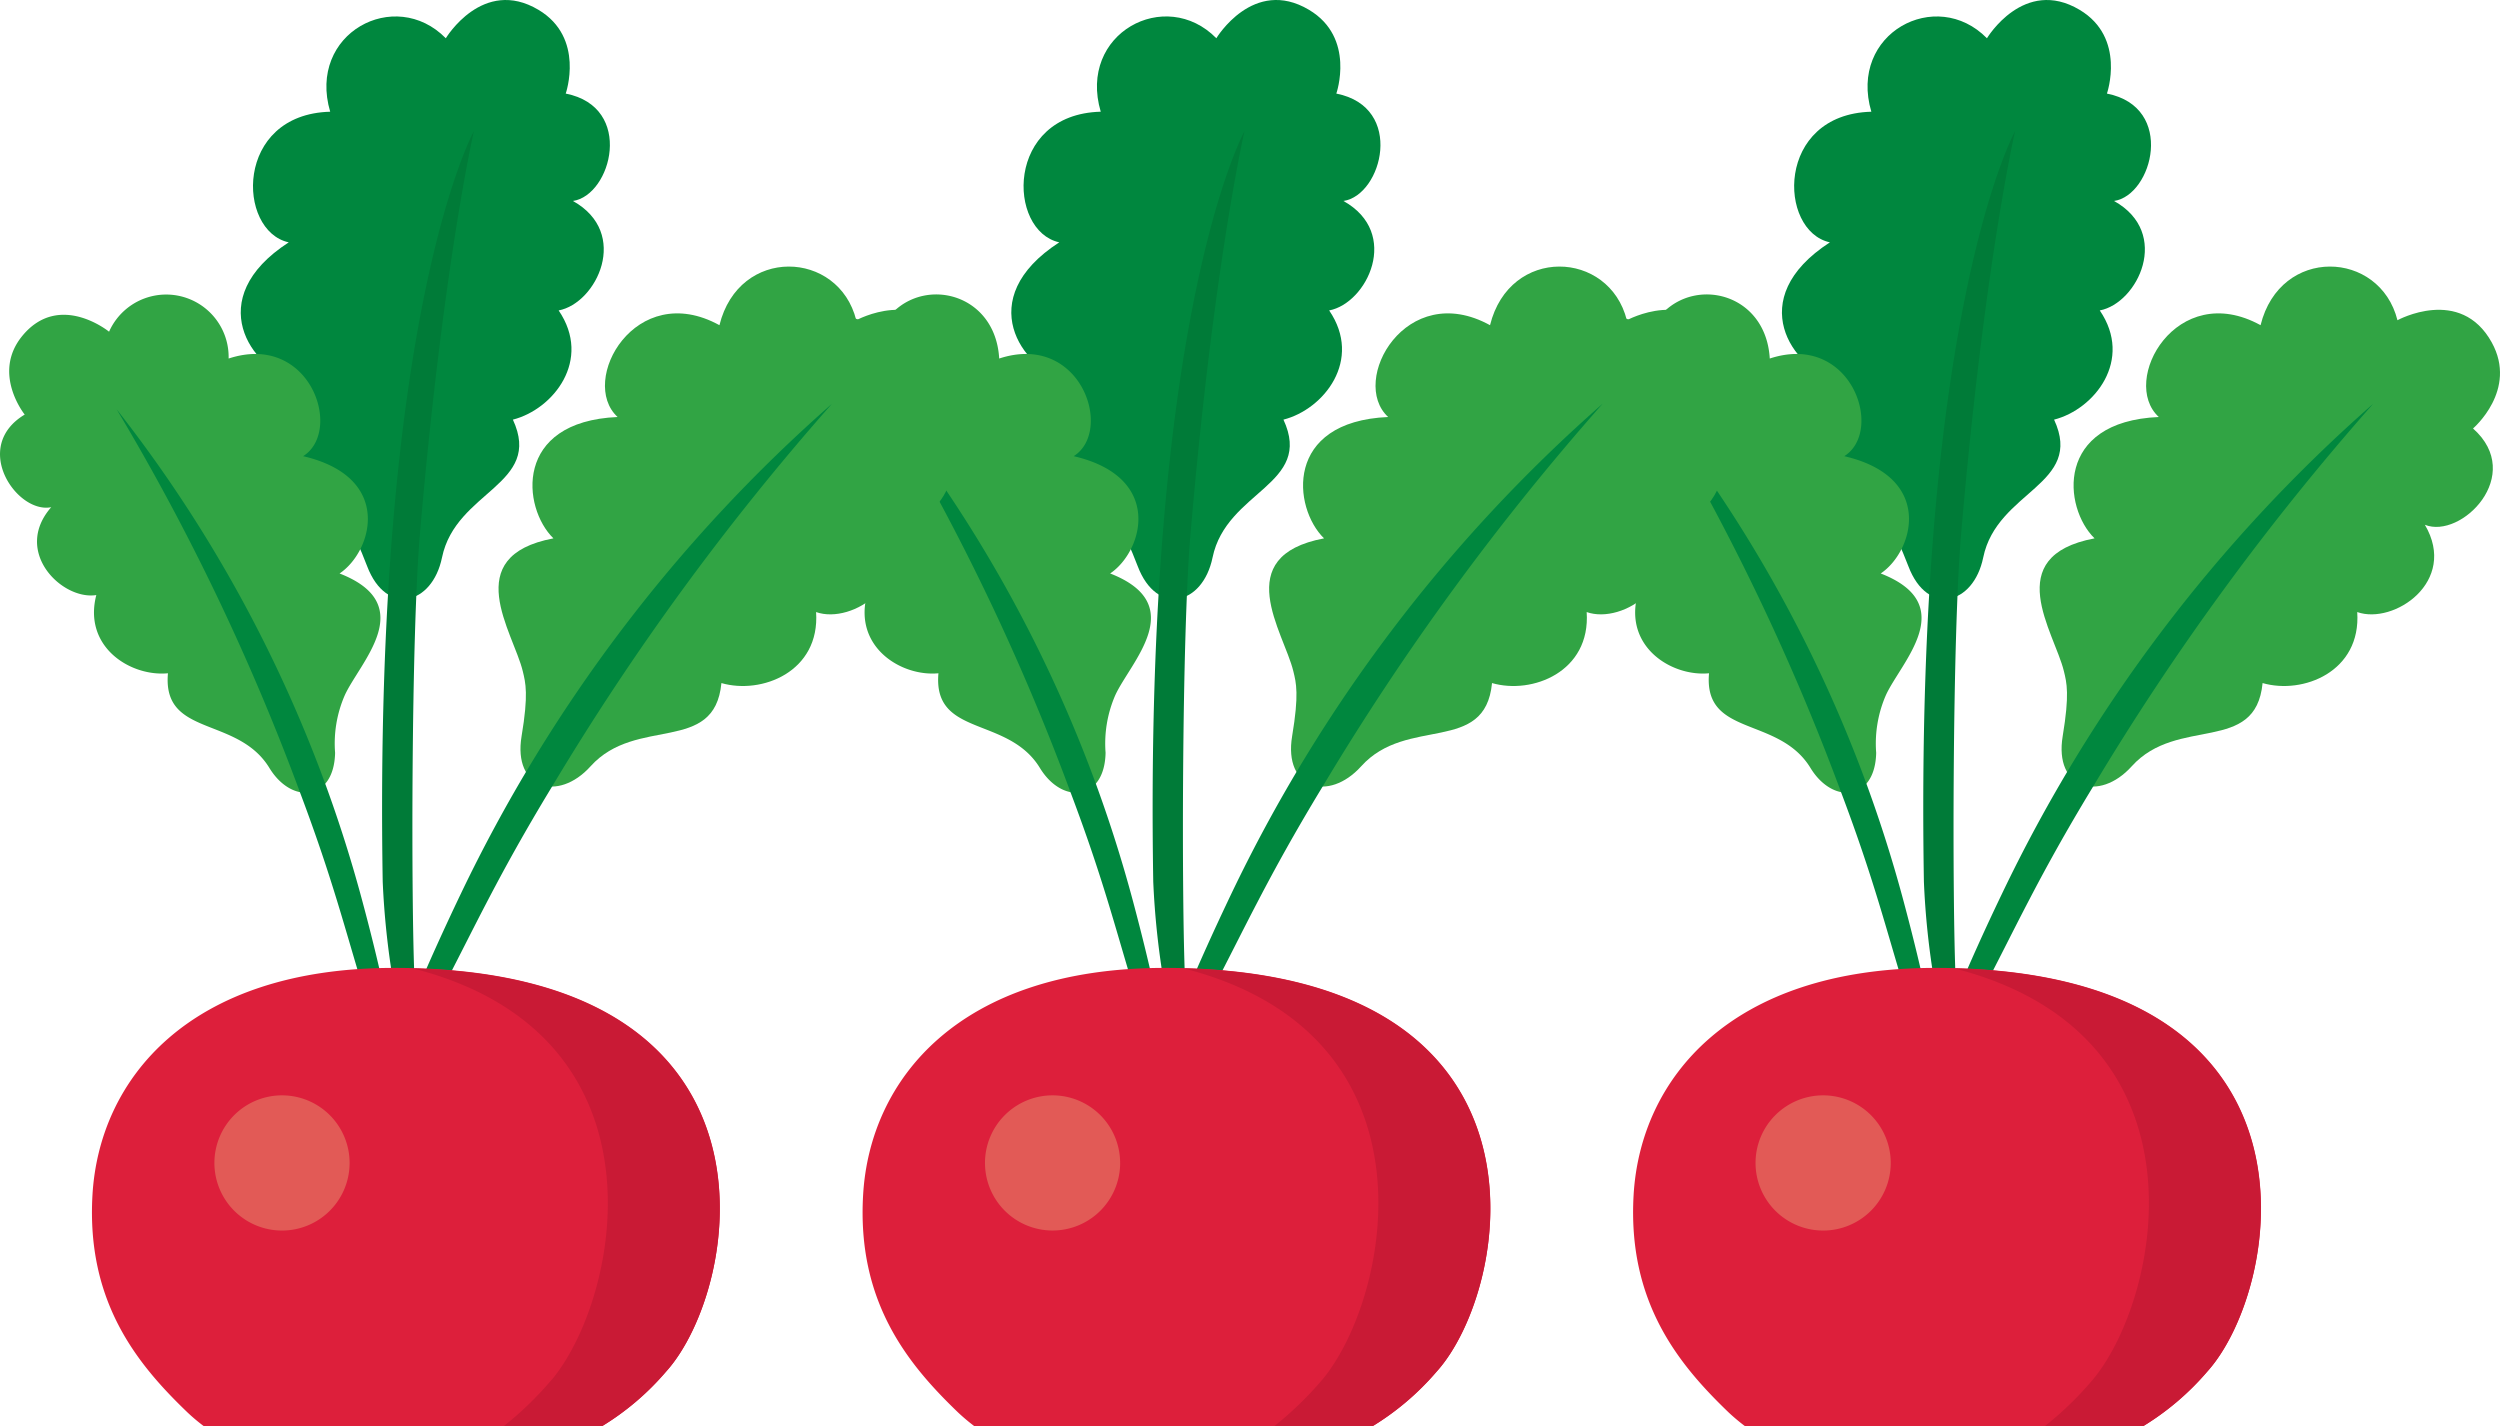
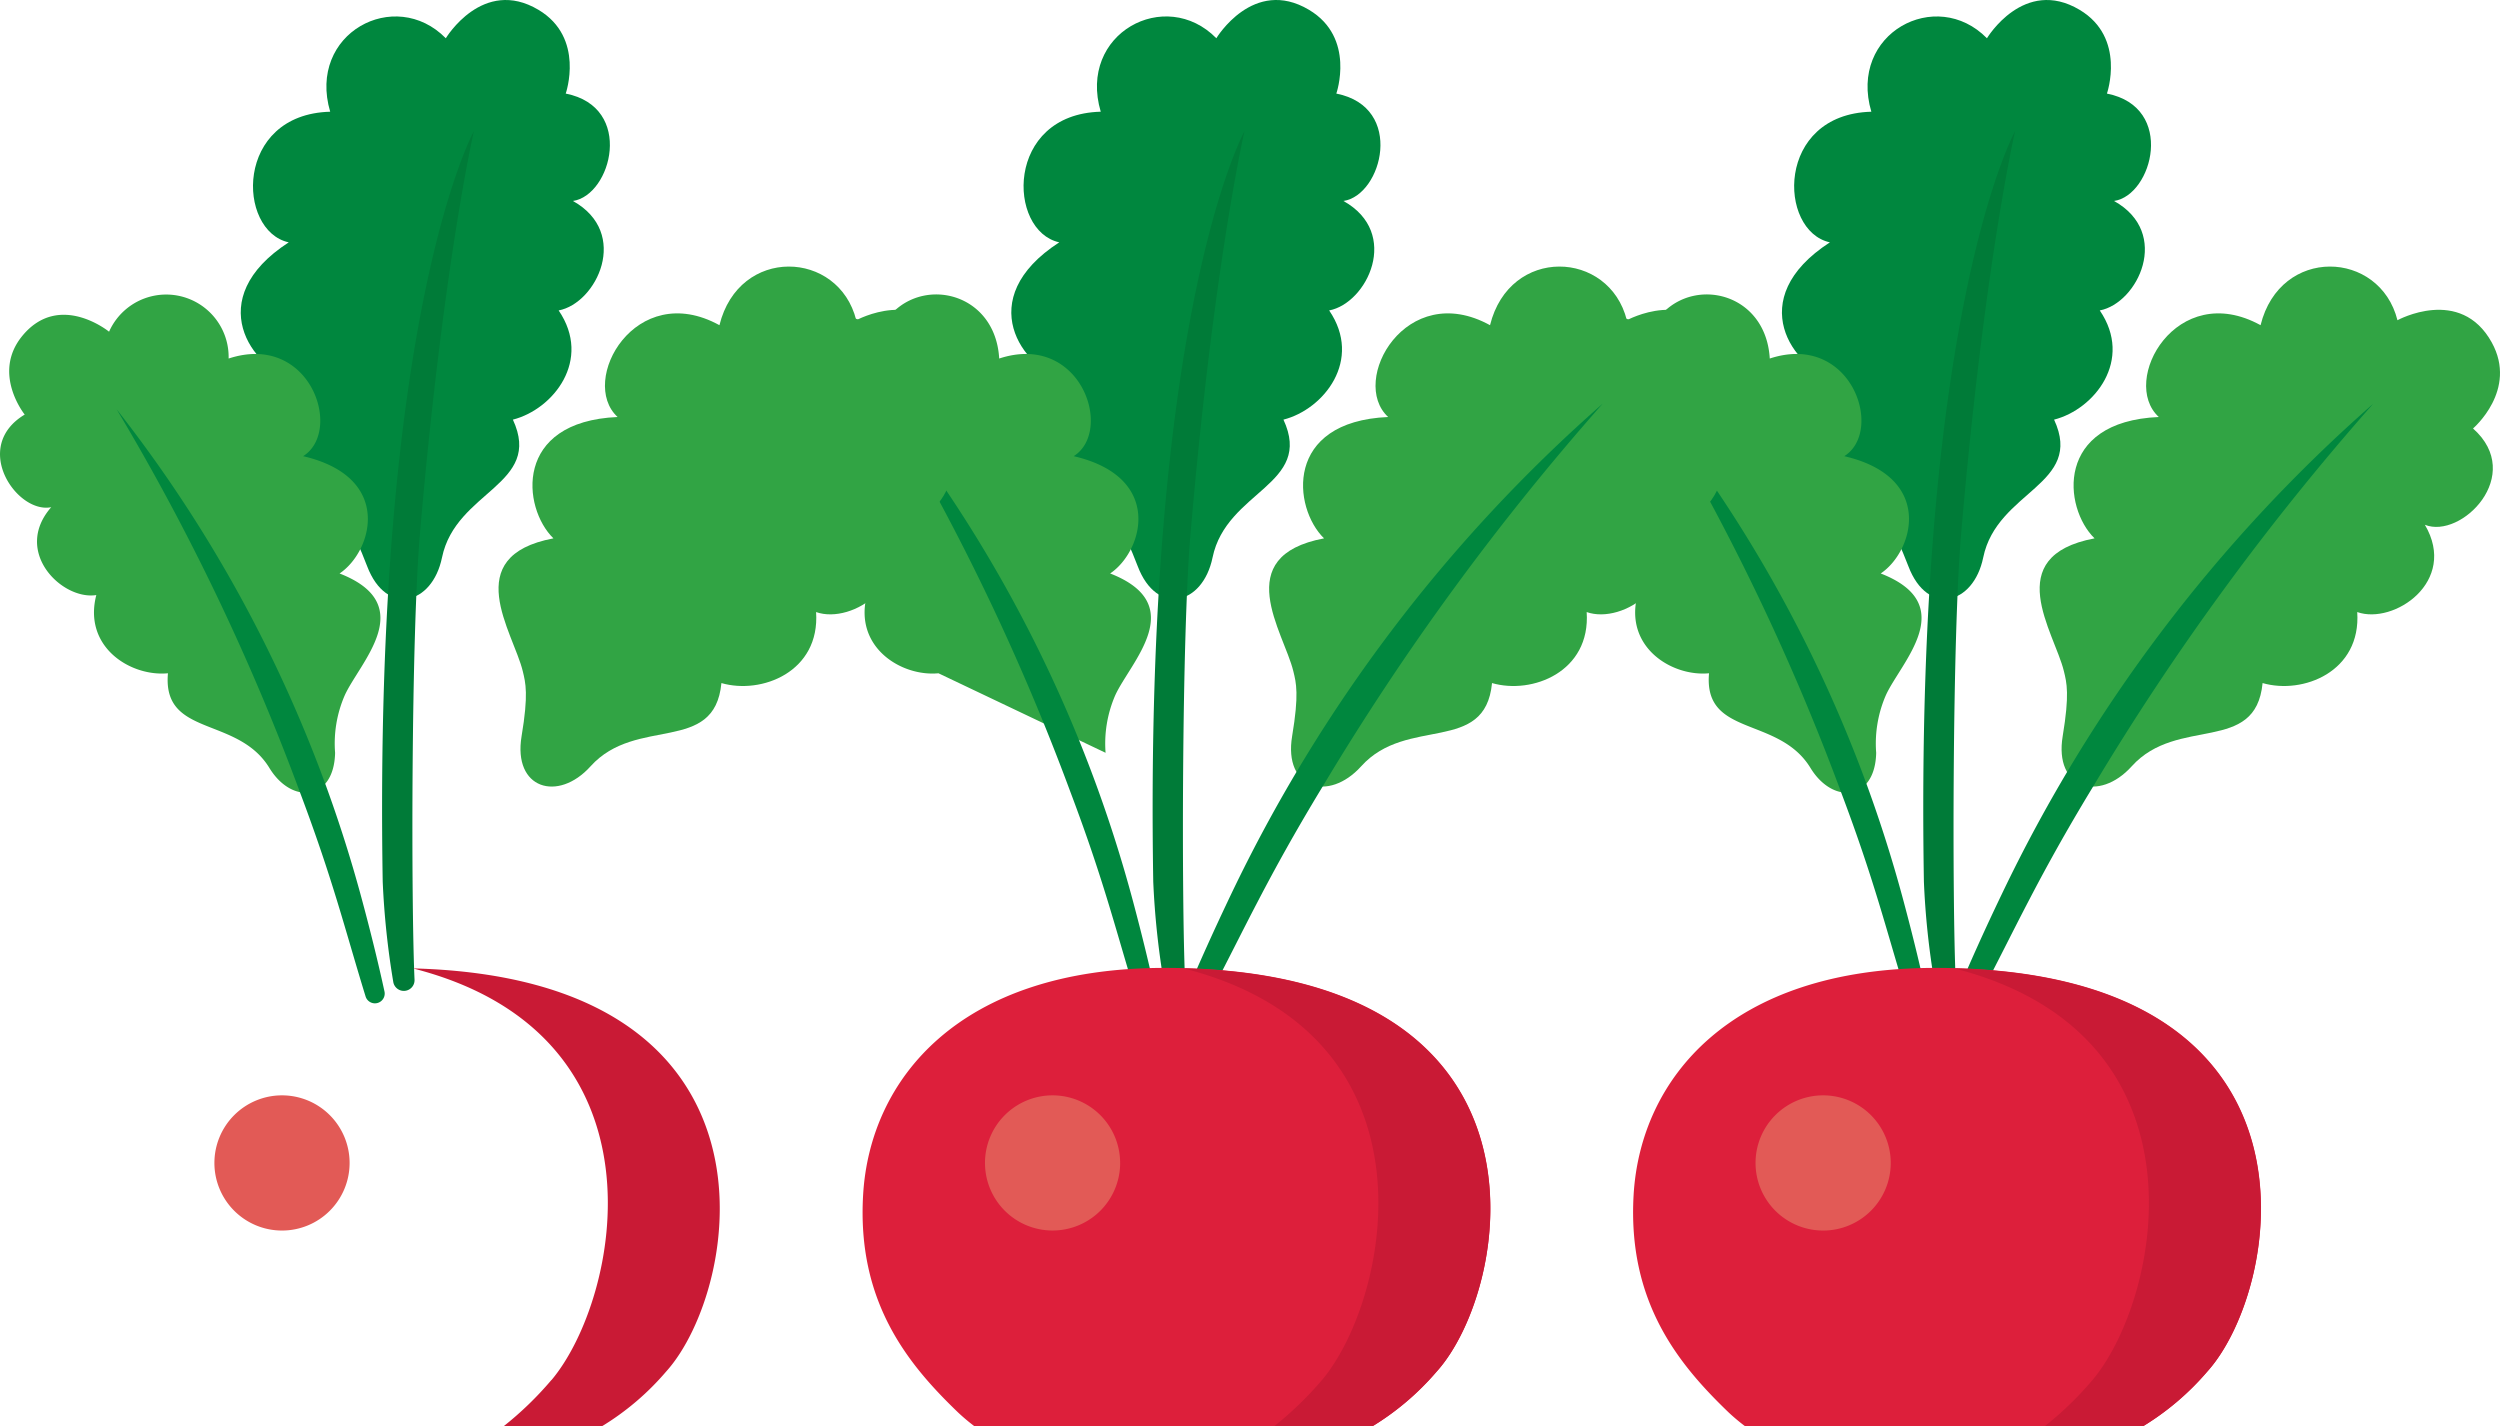
<svg xmlns="http://www.w3.org/2000/svg" id="vegetable02" width="157.737" height="90" viewBox="0 0 157.737 90">
  <defs>
    <clipPath id="clip-path">
      <rect id="Rectangle_5579" data-name="Rectangle 5579" width="157.737" height="90" fill="none" />
    </clipPath>
  </defs>
  <g id="Group_24197" data-name="Group 24197" transform="translate(0 0)" clip-path="url(#clip-path)">
    <path id="Path_68" data-name="Path 68" d="M160.885,26.477c2.553-.651,5.013-3.767,2.883-6.89,2.4-.456,4.533-4.88.9-6.907,2.435-.358,3.9-5.918-.449-6.776,0,0,1.229-3.527-1.725-5.285-3.517-2.093-5.845,1.795-5.845,1.795-3.207-3.267-8.754-.308-7.294,4.635-6.051.16-5.9,7.526-2.615,8.242-5.522,3.576-2.307,7.989.379,8.659-4.588,3.995.8,6.374,2.564,8.2.54.559,1.051,1.079,2.012,3.583,1.2,3.159,4.1,2.449,4.718-.555.868-4.234,6.382-4.576,4.473-8.7" transform="translate(-31.283 0)" fill="#00873e" />
    <path id="Path_69" data-name="Path 69" d="M160.909,10.57s-6.352,11.439-5.756,47.36a50.4,50.4,0,0,0,.659,6.3.676.676,0,0,0,1.346-.115c-.217-4.762-.217-21.594.346-28.149,1.453-16.946,3.406-25.4,3.406-25.4" transform="translate(-33.765 -2.301)" fill="#007b38" />
    <path id="Path_70" data-name="Path 70" d="M178.567,47.777c2.531.736,6.228-.706,5.97-4.48,2.3.817,6.378-1.92,4.268-5.507,2.284.927,6.352-3.134,3.038-6.077,0,0,2.843-2.42,1.181-5.429-1.98-3.582-5.949-1.4-5.949-1.4-1.114-4.444-7.4-4.689-8.637.313-5.3-2.916-8.9,3.513-6.422,5.793-6.572.287-6.032,5.723-4.053,7.657-5.974,1.129-2.534,5.912-1.935,8.376.184.753.364,1.456-.074,4.1-.556,3.339,2.3,4.185,4.354,1.906,2.892-3.211,7.82-.721,8.258-5.253" transform="translate(-35.808 -4.679)" fill="#31a444" />
    <path id="Path_71" data-name="Path 71" d="M184.113,32.569a96.506,96.506,0,0,0-23.438,30.953c-1.086,2.262-1.961,4.216-2.67,5.9a.691.691,0,0,0,1.243.6c2.273-4.315,3.7-7.548,7.194-13.3a162.463,162.463,0,0,1,17.67-24.151" transform="translate(-34.38 -7.09)" fill="#00873e" />
    <path id="Path_72" data-name="Path 72" d="M134.886,47.649c-2.348.225-5.364-1.654-4.513-4.936-2.162.342-5.3-2.737-2.851-5.544-2.155.438-5.076-3.8-1.669-5.844,0,0-2.1-2.6-.148-4.97,2.327-2.824,5.466-.258,5.466-.258,1.71-3.729,7.28-2.916,7.548,1.693,5.145-1.689,7.25,4.558,4.7,6.161,5.734,1.335,4.363,6.025,2.3,7.4,5.069,1.975,1.254,5.617.321,7.692a7.647,7.647,0,0,0-.607,3.623c-.059,3.027-2.715,3.3-4.146.955-2.014-3.3-6.761-1.92-6.4-5.973" transform="translate(-27.056 -5.169)" fill="#31a444" />
    <path id="Path_73" data-name="Path 73" d="M133.7,33.011A86.436,86.436,0,0,1,149.224,64.1c.578,2.163,1.03,4.031,1.378,5.631a.619.619,0,0,1-1.195.321c-1.288-4.174-2.016-7.254-4.142-12.885A145.527,145.527,0,0,0,133.7,33.011" transform="translate(-29.104 -7.186)" fill="#00873e" />
    <path id="Path_74" data-name="Path 74" d="M138.781,106.992h25.086a16.9,16.9,0,0,0,4.072-3.462c4.789-5.3,8.31-25.469-17.163-25.469-13.035,0-18.6,7.084-19.031,14.3-.4,6.772,2.828,10.708,6,13.754a12.6,12.6,0,0,0,1.04.871" transform="translate(-28.671 -16.992)" fill="#dd1f3b" />
    <path id="Path_75" data-name="Path 75" d="M150.116,92.608a4.265,4.265,0,1,1-4.268-4.267,4.265,4.265,0,0,1,4.268,4.267" transform="translate(-30.82 -19.23)" fill="#e25a56" />
    <path id="Path_76" data-name="Path 76" d="M166.33,104.071A21.032,21.032,0,0,1,163.3,107h6.2a16.89,16.89,0,0,0,4.072-3.462c4.708-5.216,8.174-24.81-15.982-25.443,16.5,4.2,13.033,20.882,8.74,25.976" transform="translate(-34.304 -16.999)" fill="#c91a35" />
    <path id="Path_77" data-name="Path 77" d="M98.734,26.477c2.553-.651,5.017-3.767,2.884-6.89,2.4-.456,4.535-4.88.9-6.907,2.443-.358,3.9-5.918-.448-6.776,0,0,1.232-3.527-1.725-5.285C96.83-1.475,94.5,2.413,94.5,2.413c-3.208-3.267-8.754-.308-7.294,4.635-6.047.16-5.9,7.526-2.616,8.242-5.525,3.576-2.306,7.989.376,8.659-4.58,3.995.8,6.374,2.567,8.2.537.559,1.053,1.079,2.009,3.583,1.206,3.159,4.1,2.449,4.719-.555.875-4.234,6.385-4.576,4.473-8.7" transform="translate(-17.755 0)" fill="#00873e" />
    <path id="Path_78" data-name="Path 78" d="M98.762,10.57S92.409,22.009,93,57.93a51.724,51.724,0,0,0,.661,6.3.676.676,0,0,0,1.346-.115c-.217-4.762-.217-21.594.346-28.149,1.454-16.946,3.406-25.4,3.406-25.4" transform="translate(-20.236 -2.301)" fill="#007b38" />
    <path id="Path_79" data-name="Path 79" d="M116.42,47.777c2.528.736,6.228-.706,5.971-4.48,2.3.817,6.374-1.92,4.266-5.507,2.285.927,6.353-3.134,3.039-6.077,0,0,2.848-2.42,1.181-5.429-1.976-3.582-5.951-1.4-5.951-1.4-1.112-4.444-7.395-4.689-8.633.313-5.3-2.916-8.9,3.513-6.428,5.793-6.568.287-6.024,5.723-4.045,7.657-5.974,1.129-2.539,5.912-1.939,8.376.185.753.368,1.456-.074,4.1-.556,3.339,2.3,4.185,4.356,1.906,2.887-3.211,7.819-.721,8.256-5.253" transform="translate(-22.28 -4.679)" fill="#31a444" />
    <path id="Path_80" data-name="Path 80" d="M121.962,32.569A96.519,96.519,0,0,0,98.524,63.522c-1.078,2.262-1.957,4.216-2.671,5.9a.692.692,0,0,0,1.247.6c2.27-4.315,3.708-7.548,7.2-13.3a162.133,162.133,0,0,1,17.663-24.151" transform="translate(-20.852 -7.09)" fill="#00873e" />
-     <path id="Path_81" data-name="Path 81" d="M72.739,47.649c-2.347.225-5.364-1.654-4.514-4.936-2.162.342-5.3-2.737-2.846-5.544-2.164.438-5.08-3.8-1.673-5.844,0,0-2.108-2.6-.148-4.97,2.332-2.824,5.47-.258,5.47-.258,1.706-3.729,7.276-2.916,7.543,1.693,5.143-1.689,7.246,4.558,4.7,6.161,5.73,1.335,4.362,6.025,2.3,7.4,5.064,1.975,1.256,5.617.319,7.692a7.658,7.658,0,0,0-.607,3.623c-.059,3.027-2.715,3.3-4.145.955-2.013-3.3-6.764-1.92-6.4-5.973" transform="translate(-13.527 -5.169)" fill="#31a444" />
+     <path id="Path_81" data-name="Path 81" d="M72.739,47.649c-2.347.225-5.364-1.654-4.514-4.936-2.162.342-5.3-2.737-2.846-5.544-2.164.438-5.08-3.8-1.673-5.844,0,0-2.108-2.6-.148-4.97,2.332-2.824,5.47-.258,5.47-.258,1.706-3.729,7.276-2.916,7.543,1.693,5.143-1.689,7.246,4.558,4.7,6.161,5.73,1.335,4.362,6.025,2.3,7.4,5.064,1.975,1.256,5.617.319,7.692a7.658,7.658,0,0,0-.607,3.623" transform="translate(-13.527 -5.169)" fill="#31a444" />
    <path id="Path_82" data-name="Path 82" d="M71.554,33.011A86.4,86.4,0,0,1,87.076,64.1c.577,2.163,1.026,4.031,1.379,5.631a.619.619,0,0,1-1.195.321C85.976,65.88,85.245,62.8,83.119,57.17A145.4,145.4,0,0,0,71.554,33.011" transform="translate(-15.576 -7.186)" fill="#00873e" />
    <path id="Path_83" data-name="Path 83" d="M76.633,106.992h25.088a16.913,16.913,0,0,0,4.068-3.462c4.789-5.3,8.312-25.469-17.159-25.469-13.032,0-18.6,7.084-19.026,14.3-.405,6.772,2.823,10.708,5.994,13.754a12.534,12.534,0,0,0,1.035.871" transform="translate(-15.144 -16.992)" fill="#dd1f3b" />
    <path id="Path_84" data-name="Path 84" d="M87.968,92.608A4.264,4.264,0,1,1,83.7,88.341a4.264,4.264,0,0,1,4.266,4.267" transform="translate(-17.292 -19.23)" fill="#e25a56" />
    <path id="Path_85" data-name="Path 85" d="M104.186,104.071A21.67,21.67,0,0,1,101.155,107h6.2a16.943,16.943,0,0,0,4.068-3.462c4.712-5.216,8.176-24.81-15.979-25.443,16.5,4.2,13.034,20.882,8.744,25.976" transform="translate(-20.776 -16.999)" fill="#c91a35" />
    <path id="Path_86" data-name="Path 86" d="M36.586,26.477c2.553-.651,5.017-3.767,2.888-6.89,2.4-.456,4.533-4.88.9-6.907,2.435-.358,3.9-5.918-.454-6.776,0,0,1.233-3.527-1.721-5.285-3.515-2.093-5.845,1.795-5.845,1.795C29.145-.854,23.6,2.105,25.059,7.049c-6.051.16-5.9,7.526-2.615,8.242-5.525,3.576-2.31,7.989.375,8.659-4.58,3.995.8,6.374,2.568,8.2.536.559,1.052,1.079,2.007,3.583,1.207,3.159,4.1,2.449,4.72-.555.872-4.234,6.385-4.576,4.473-8.7" transform="translate(-4.226 0)" fill="#00873e" />
    <path id="Path_87" data-name="Path 87" d="M36.611,10.57s-6.348,11.439-5.756,47.36a51.711,51.711,0,0,0,.662,6.3.676.676,0,0,0,1.346-.115c-.217-4.762-.217-21.594.342-28.149,1.457-16.946,3.406-25.4,3.406-25.4" transform="translate(-6.708 -2.301)" fill="#007b38" />
    <path id="Path_88" data-name="Path 88" d="M54.269,47.777c2.531.736,6.232-.706,5.974-4.48,2.3.817,6.377-1.92,4.268-5.507,2.28.927,6.355-3.134,3.038-6.077,0,0,2.844-2.42,1.181-5.429-1.975-3.582-5.952-1.4-5.952-1.4-1.109-4.444-7.4-4.689-8.633.313-5.3-2.916-8.9,3.513-6.426,5.793-6.568.287-6.028,5.723-4.049,7.657-5.974,1.129-2.534,5.912-1.935,8.376.182.753.369,1.456-.073,4.1-.559,3.339,2.3,4.185,4.351,1.906,2.891-3.211,7.824-.721,8.257-5.253" transform="translate(-8.752 -4.679)" fill="#31a444" />
-     <path id="Path_89" data-name="Path 89" d="M59.814,32.569A96.541,96.541,0,0,0,36.381,63.522c-1.081,2.262-1.96,4.216-2.674,5.9a.692.692,0,0,0,1.247.6c2.269-4.315,3.707-7.548,7.2-13.3A162.265,162.265,0,0,1,59.814,32.569" transform="translate(-7.324 -7.09)" fill="#00873e" />
    <path id="Path_90" data-name="Path 90" d="M10.593,47.649C8.246,47.874,5.23,46,6.076,42.714c-2.158.342-5.3-2.737-2.844-5.544-2.162.438-5.074-3.8-1.673-5.844,0,0-2.1-2.6-.147-4.97,2.331-2.824,5.47-.258,5.47-.258a3.941,3.941,0,0,1,7.543,1.693c5.141-1.689,7.25,4.558,4.7,6.161,5.734,1.335,4.363,6.025,2.3,7.4,5.069,1.975,1.259,5.617.325,7.692a7.6,7.6,0,0,0-.607,3.623c-.063,3.027-2.715,3.3-4.146.955-2.015-3.3-6.765-1.92-6.4-5.973" transform="translate(0 -5.169)" fill="#31a444" />
    <path id="Path_91" data-name="Path 91" d="M9.408,33.011A86.448,86.448,0,0,1,24.926,64.1c.581,2.163,1.03,4.031,1.378,5.631a.617.617,0,0,1-1.191.321c-1.287-4.174-2.02-7.254-4.142-12.885A145.447,145.447,0,0,0,9.408,33.011" transform="translate(-2.048 -7.186)" fill="#00873e" />
-     <path id="Path_92" data-name="Path 92" d="M14.488,106.992H39.572a16.826,16.826,0,0,0,4.069-3.462c4.789-5.3,8.314-25.469-17.158-25.469-13.033,0-18.6,7.084-19.032,14.3-.4,6.772,2.824,10.708,6,13.754a11.95,11.95,0,0,0,1.037.871" transform="translate(-1.615 -16.992)" fill="#dd1f3b" />
    <path id="Path_93" data-name="Path 93" d="M25.822,92.608a4.265,4.265,0,1,1-4.264-4.267,4.266,4.266,0,0,1,4.264,4.267" transform="translate(-3.764 -19.23)" fill="#e25a56" />
    <path id="Path_94" data-name="Path 94" d="M42.039,104.071A21.21,21.21,0,0,1,39.009,107h6.2a16.84,16.84,0,0,0,4.069-3.462C53.99,98.322,57.451,78.728,33.3,78.1c16.5,4.2,13.033,20.882,8.743,25.976" transform="translate(-7.248 -16.999)" fill="#c91a35" />
  </g>
</svg>